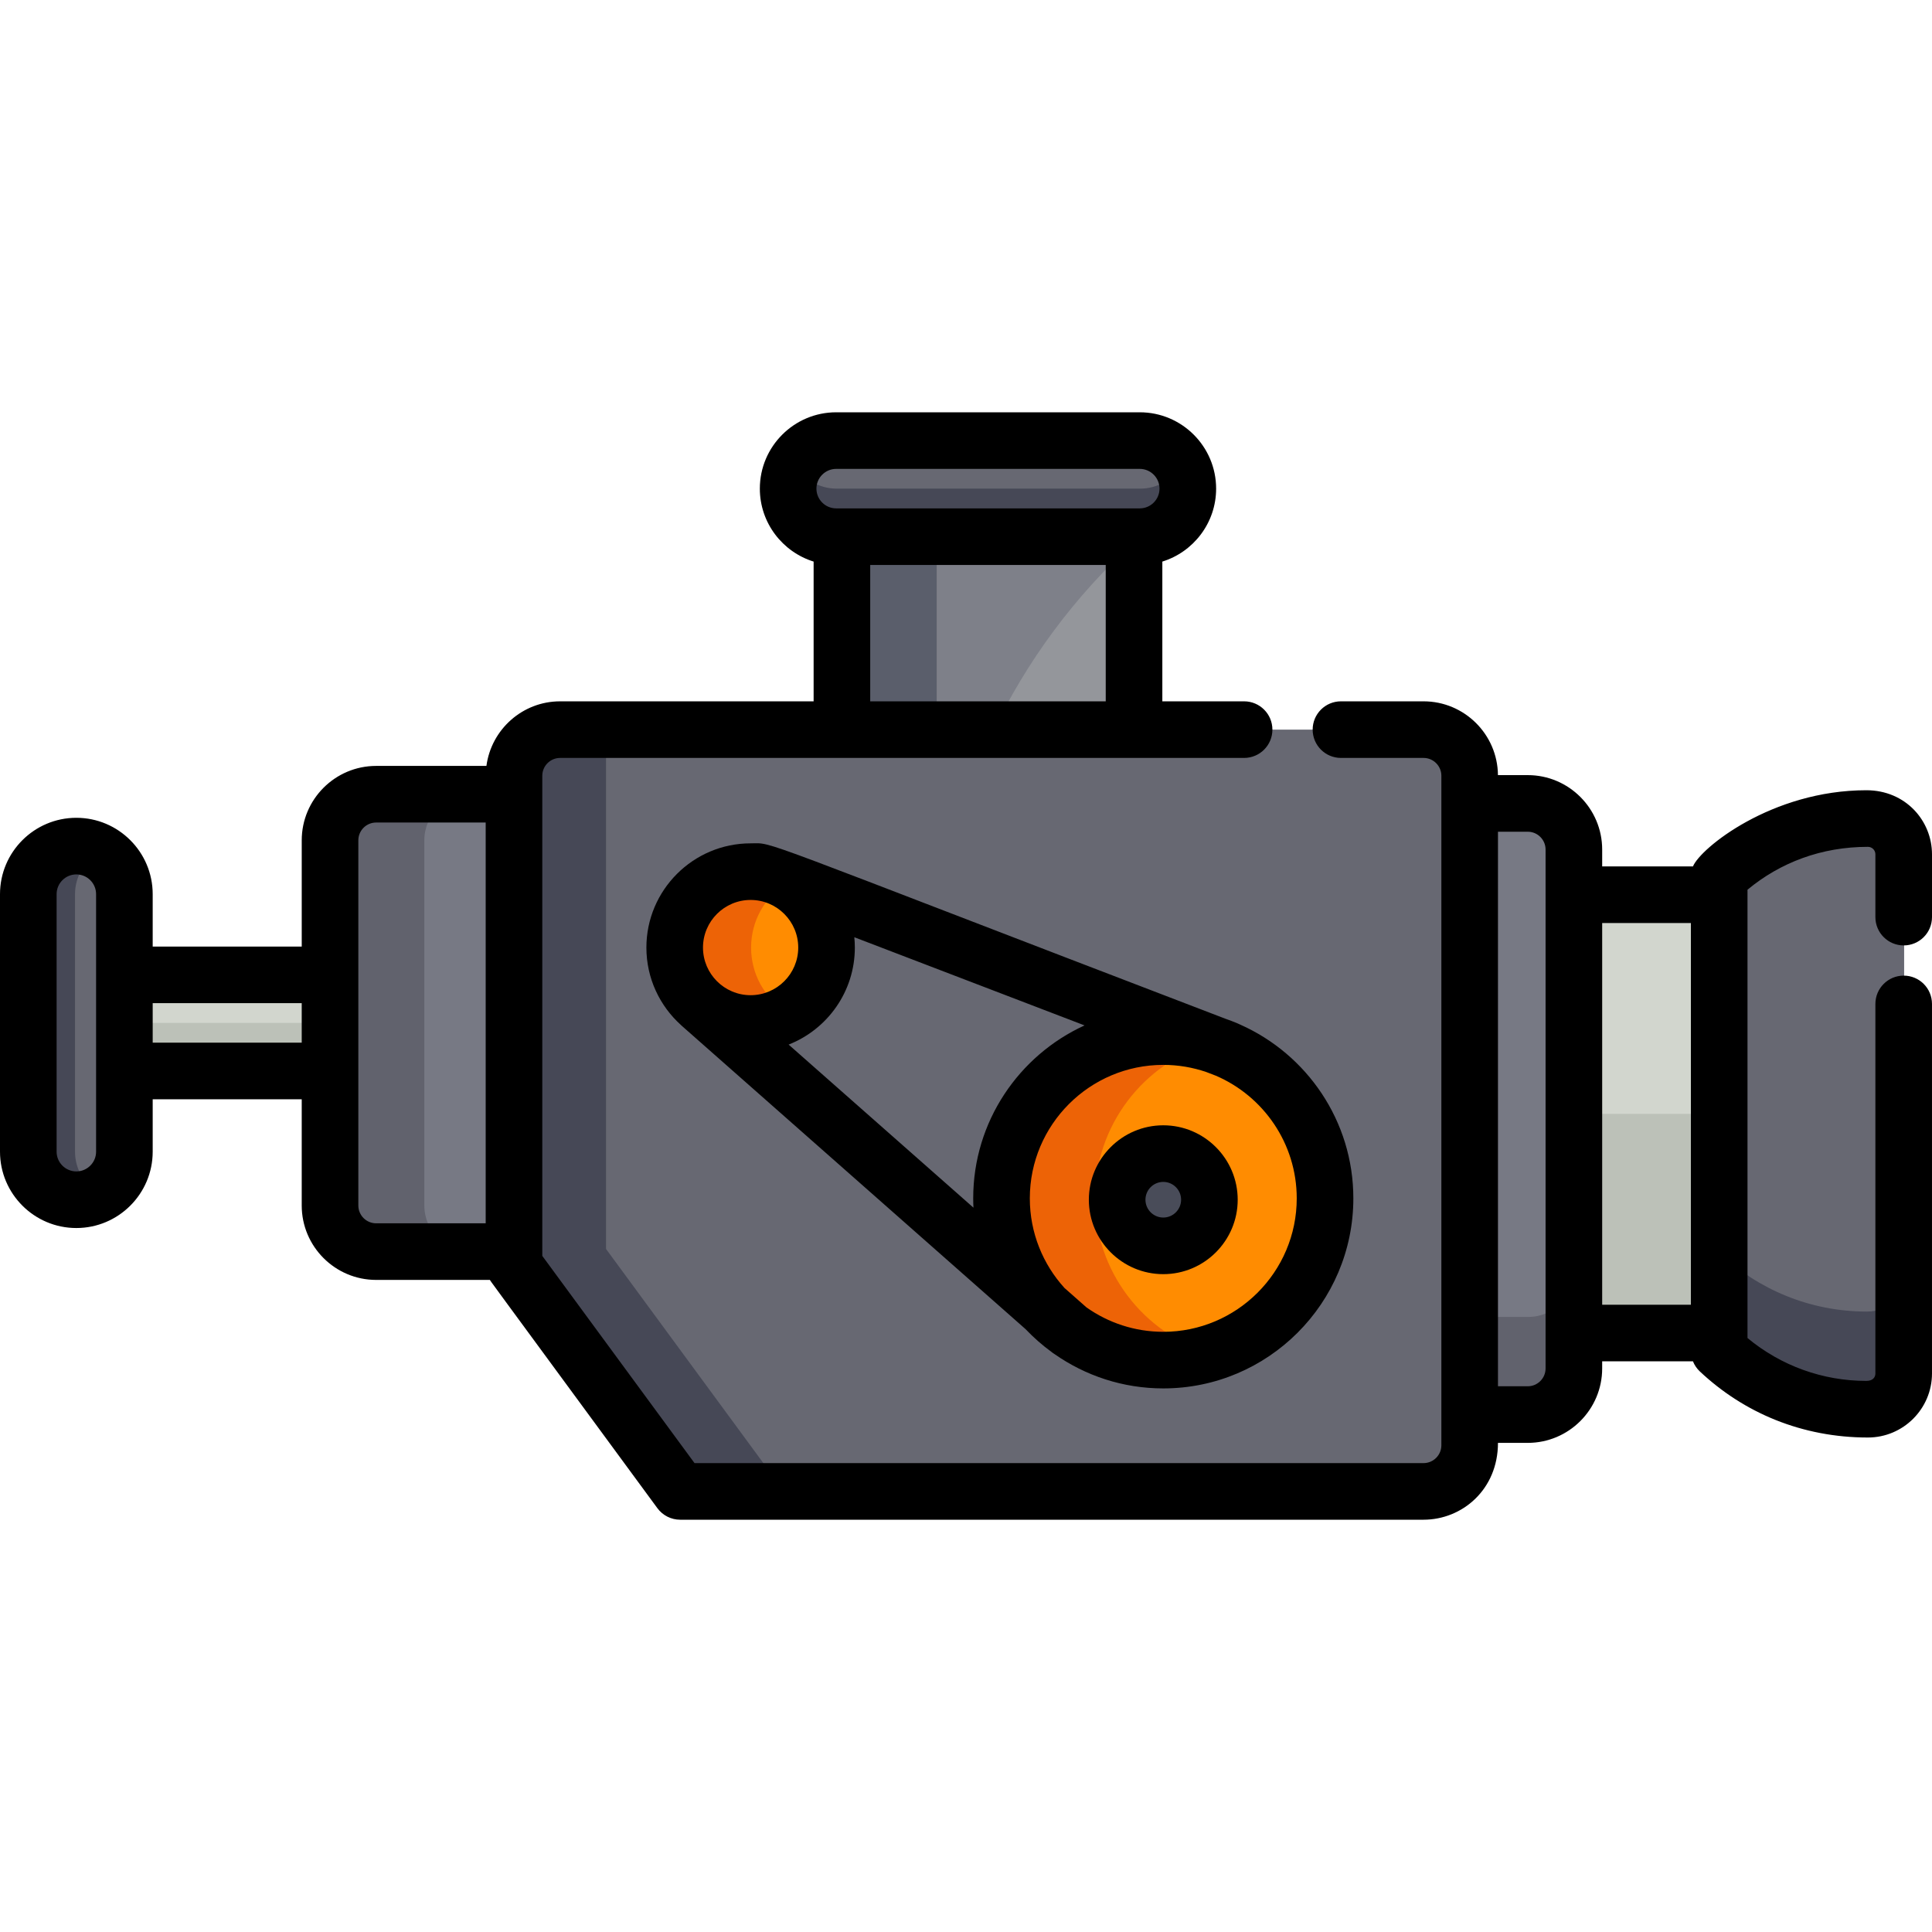
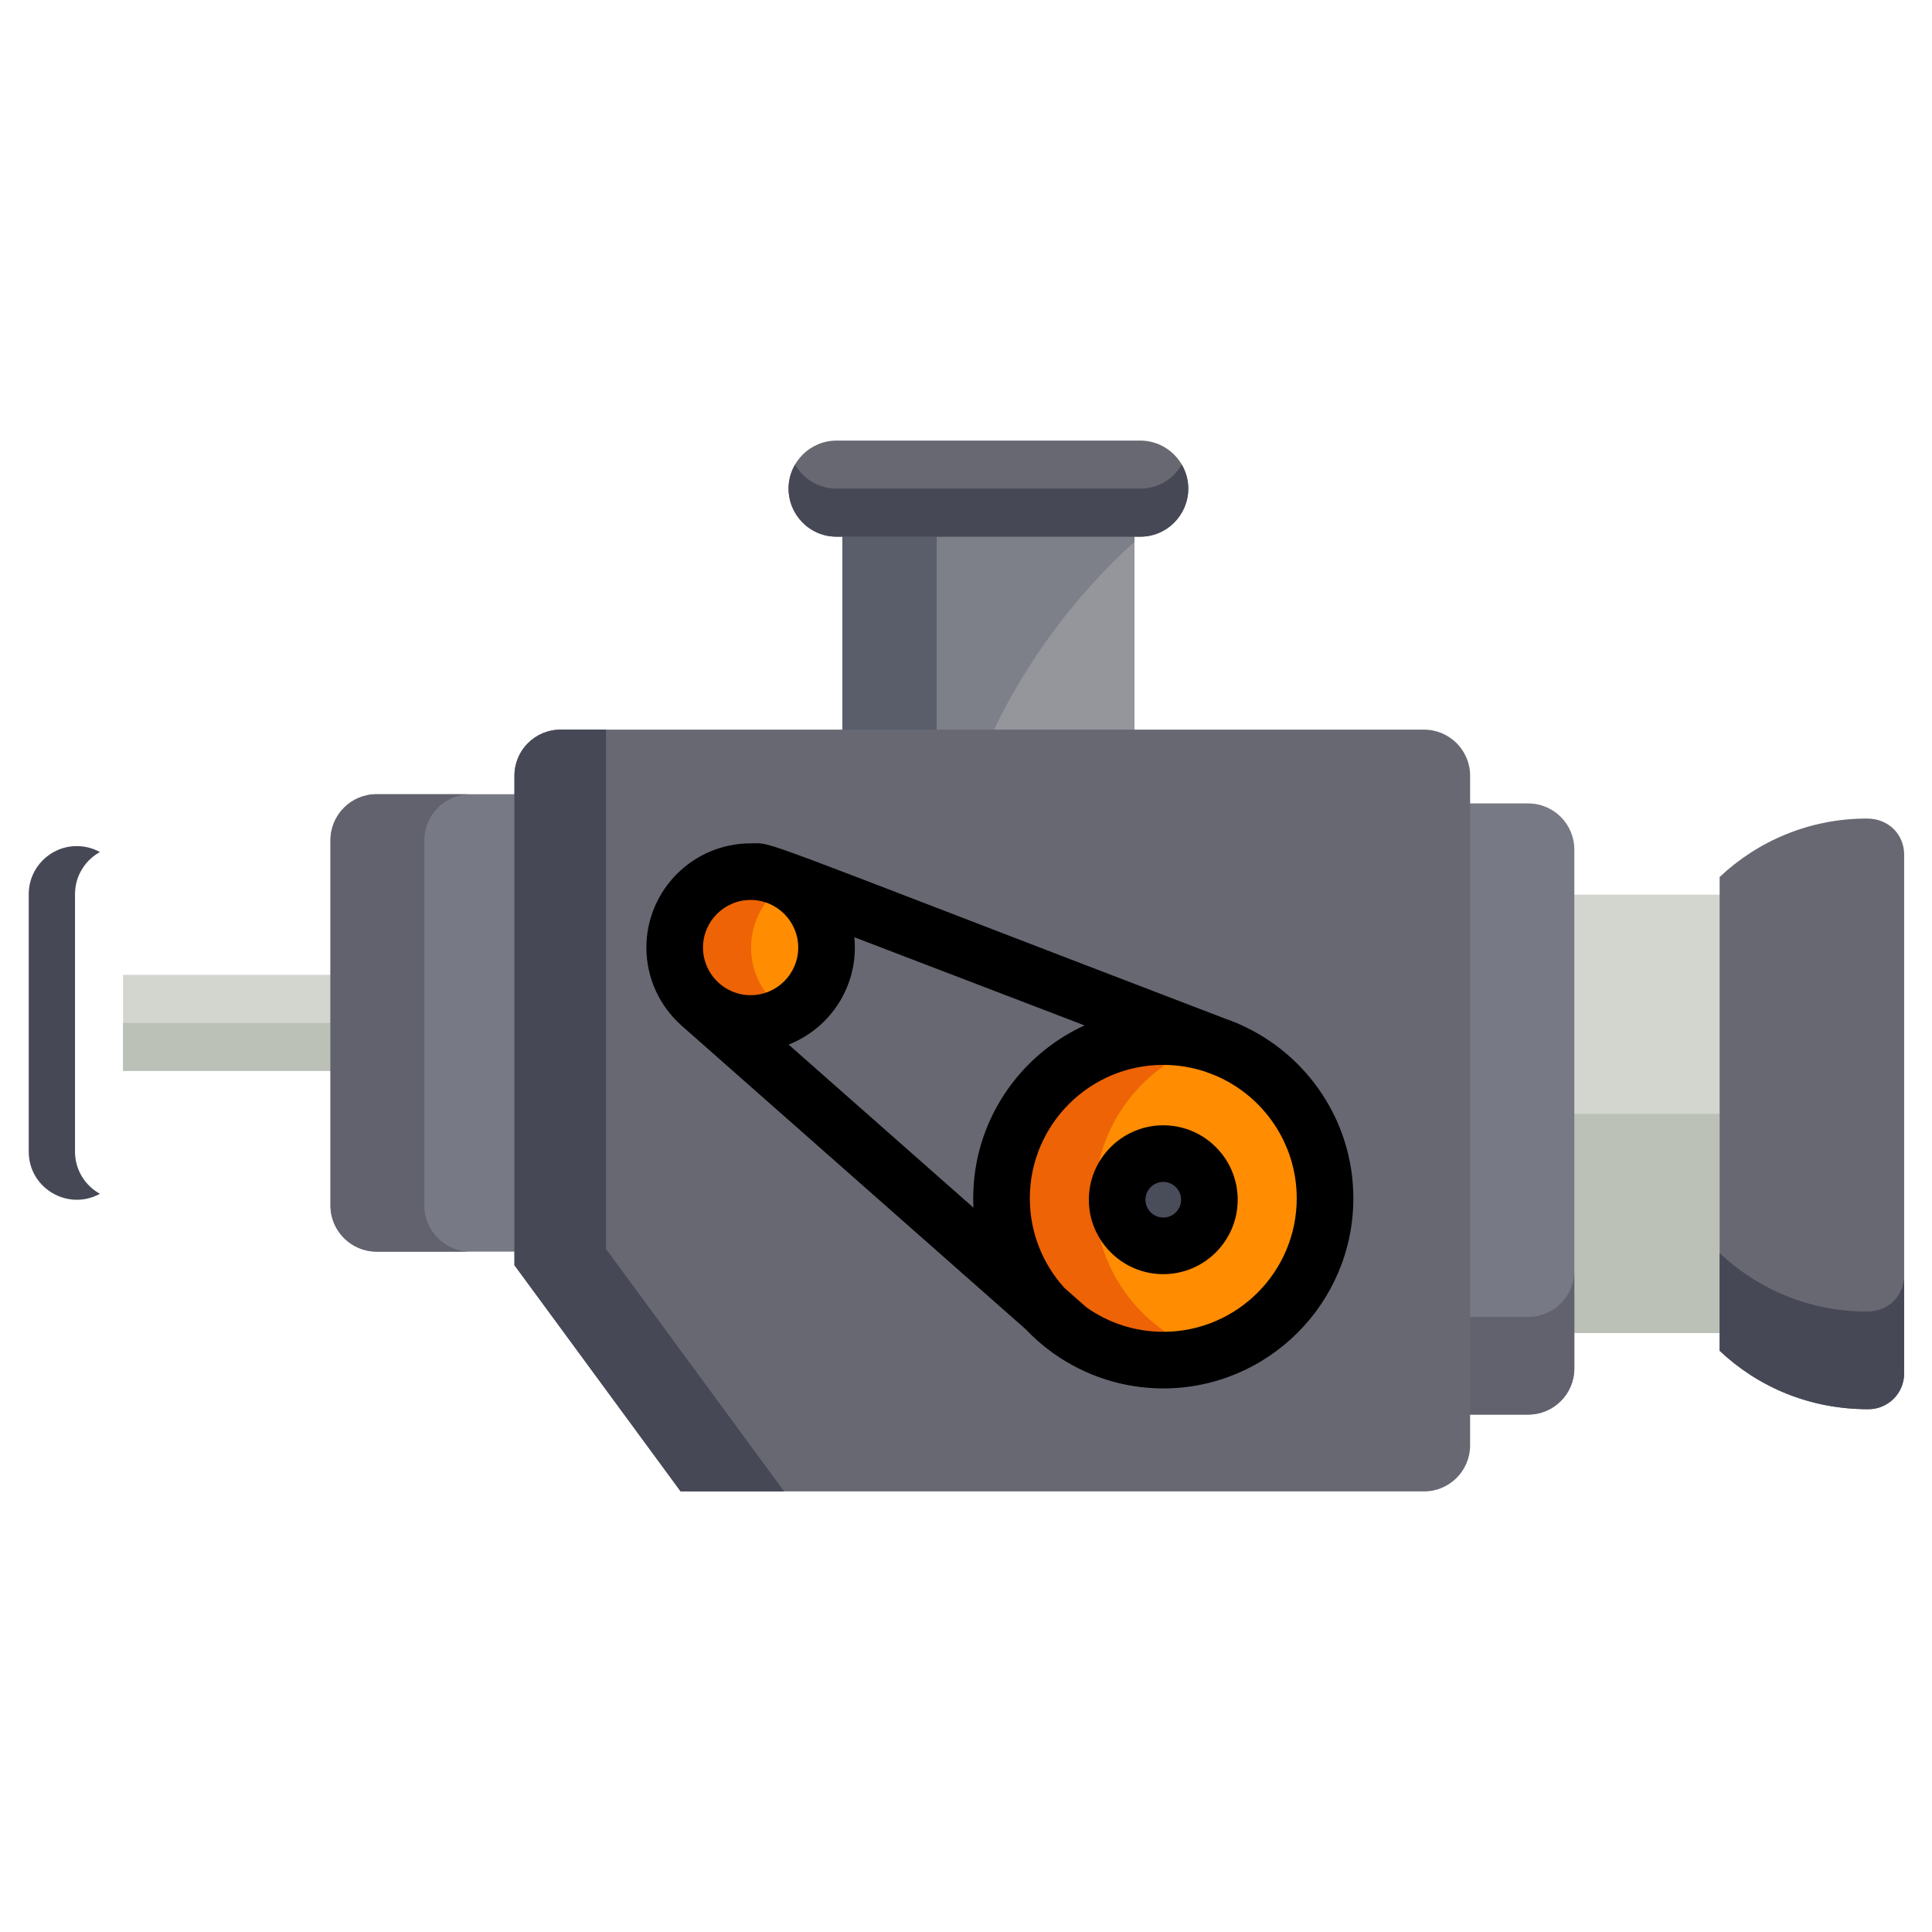
<svg xmlns="http://www.w3.org/2000/svg" id="Layer_1" x="0px" y="0px" viewBox="0 0 512 512" style="enable-background:new 0 0 512 512;" xml:space="preserve">
  <rect x="415.885" y="237.105" style="fill:#D2D6CE;" width="41.092" height="116.157" />
  <rect x="415.885" y="295.188" style="fill:#BCC1B8;" width="41.092" height="58.084" />
  <path style="fill:#777984;" d="M404.988,212.915h-16.392v161.961h16.392c6.75,0,12.224-5.473,12.224-12.224V225.139  C417.211,218.389,411.738,212.915,404.988,212.915z" />
  <path style="fill:#676872;" d="M494.727,216.923c-15.101,0-28.816,5.891-39.004,15.486V357.97  c10.203,9.61,23.786,15.486,39.415,15.486c5.234,0,9.479-4.243,9.479-9.479V226.399C504.617,221.49,500.837,216.923,494.727,216.923  z" />
  <path style="fill:#61626D;" d="M404.988,349.001h-16.392v25.877h16.392c6.75,0,12.224-5.473,12.224-12.224v-25.877  C417.211,343.527,411.738,349.001,404.988,349.001z" />
  <path style="fill:#464856;" d="M494.727,347.581c-15.101,0-28.816-5.891-39.004-15.486v25.877  c10.203,9.61,23.786,15.486,39.415,15.486c5.234,0,9.479-4.243,9.479-9.479v-25.877  C504.617,343.012,500.837,347.581,494.727,347.581z" />
  <rect x="223.234" y="141.039" style="fill:#7E8089;" width="77.415" height="53.503" />
  <rect x="223.234" y="141.039" style="fill:#5A5E6B;" width="25.002" height="53.503" />
  <path style="fill:#94969B;" d="M300.647,194.545v-50.971c-15.719,14.261-28.622,31.563-37.802,50.971H300.647z" />
  <rect x="32.612" y="258.346" style="fill:#D2D6CE;" width="55.753" height="25.466" />
  <rect x="32.612" y="271.077" style="fill:#BCC1B8;" width="55.753" height="12.733" />
  <path style="fill:#777984;" d="M137.329,210.475H99.804c-6.751,0-12.225,5.473-12.225,12.224v96.769  c0,6.75,5.473,12.225,12.225,12.225h37.525V210.475z" />
  <path style="fill:#61626D;" d="M112.455,319.467v-96.769c0-6.75,5.473-12.224,12.224-12.224H99.804  c-6.751,0-12.225,5.473-12.225,12.224v96.769c0,6.75,5.473,12.225,12.225,12.225h24.875  C117.928,331.692,112.455,326.217,112.455,319.467z" />
-   <path style="fill:#676872;" d="M20.35,317.94c-7.031,0-12.733-5.7-12.733-12.732V236.96c0-7.031,5.7-12.733,12.733-12.733  c7.033,0,12.733,5.701,12.733,12.733v68.248C33.083,312.239,27.384,317.94,20.35,317.94z" />
  <path style="fill:#464856;" d="M19.879,305.208V236.96c0-4.809,2.668-8.993,6.601-11.159c-1.818-1.002-3.907-1.574-6.131-1.574  c-7.031,0-12.733,5.701-12.733,12.733v68.248c0,9.708,10.436,15.801,18.863,11.158C22.547,314.2,19.879,310.016,19.879,305.208z" />
  <path style="fill:#676872;" d="M377.373,193.361h-228.82c-6.75,0-12.224,5.473-12.224,12.224v129.702l44.046,59.954h196.998  c6.75,0,12.224-5.474,12.224-12.225V205.584C389.596,198.834,384.123,193.361,377.373,193.361z" />
  <path style="fill:#464856;" d="M160.607,330.993V193.361h-12.054c-6.75,0-12.224,5.473-12.224,12.224v129.702l44.046,59.954h27.433  L160.607,330.993z" />
  <path style="fill:#676872;" d="M302.168,116.761c-9.194,0-71.427,0-80.457,0c-7.031,0-12.732,5.701-12.732,12.733  c0,7.033,5.7,12.733,12.732,12.733c9.026,0,71.263,0,80.457,0c7.031,0,12.732-5.699,12.732-12.733  C314.901,122.462,309.201,116.761,302.168,116.761z" />
  <path style="fill:#464856;" d="M302.168,129.493H289.96c-7.289,0-60.502,0-68.248,0c-4.709,0-8.814-2.563-11.015-6.365  c-4.907,8.469,1.219,19.099,11.015,19.099c9.026,0,71.263,0,80.457,0c9.785,0,15.927-10.622,11.016-19.099  C310.981,126.93,306.879,129.493,302.168,129.493z" />
  <circle style="fill:#FF8C01;" cx="199.042" cy="251.116" r="20.121" />
  <path style="fill:#ED6306;" d="M209.098,233.71c-13.387-7.754-30.181,1.932-30.181,17.406c0,11.111,9.009,20.12,20.12,20.12  c3.669,0,7.098-0.998,10.061-2.714C195.686,260.753,195.707,241.468,209.098,233.71z" />
  <circle style="fill:#FF8C01;" cx="308.399" cy="317.57" r="42.869" />
  <path style="fill:#ED6306;" d="M290.178,317.574c0-19.39,12.878-35.767,30.544-41.063c-27.541-8.253-55.193,12.408-55.193,41.063  c0,28.627,27.628,49.328,55.193,41.061C303.055,353.339,290.178,336.962,290.178,317.574z" />
  <circle style="fill:#494C59;" cx="308.399" cy="317.94" r="12.224" />
  <path d="M327.939,271.2l-0.012-0.005c-1.004-0.427-2.03-0.812-3.066-1.174c-128.471-49.202-119.373-46.525-125.94-46.525  c-15.23,0-27.621,12.391-27.621,27.621c0,8.138,3.539,15.464,9.158,20.523c0.055,0.052,0.104,0.107,0.161,0.157l91.164,80.436  c2.1,2.21,4.394,4.232,6.862,6.034c0.267,0.216,0.542,0.416,0.828,0.589c8.171,5.719,18.1,9.088,28.808,9.088  c27.774,0,50.369-22.595,50.369-50.369c0-20.501-12.318-38.168-29.935-46.022C328.465,271.422,328.208,271.303,327.939,271.2z   M198.92,238.496c6.958,0,12.62,5.661,12.62,12.62s-5.661,12.62-12.62,12.62c-6.958,0-12.62-5.661-12.62-12.62  S191.962,238.496,198.92,238.496z M208.994,276.827c10.262-4.034,17.548-14.034,17.548-25.711c0-0.924-0.047-1.838-0.137-2.739  l61.014,23.367c-17.389,7.947-29.509,25.494-29.509,45.829c0,0.828,0.023,1.651,0.063,2.469L208.994,276.827z M343.648,317.574  c0,19.502-15.866,35.368-35.368,35.368c-7.571,0-14.59-2.4-20.349-6.467l-5.828-5.143c-5.707-6.282-9.19-14.621-9.19-23.758  c0-19.503,15.866-35.369,35.368-35.369c3.99,0,7.823,0.674,11.404,1.897l2.542,0.974  C334.812,290.497,343.648,303.021,343.648,317.574z" />
  <path d="M308.28,298.216c-10.876,0-19.724,8.849-19.724,19.724c0,10.876,8.849,19.724,19.724,19.724  c10.876,0,19.724-8.849,19.724-19.724C328.004,307.064,319.155,298.216,308.28,298.216z M308.28,322.663  c-2.604,0-4.723-2.118-4.723-4.723s2.118-4.723,4.723-4.723s4.723,2.118,4.723,4.723S310.884,322.663,308.28,322.663z" />
-   <path d="M504.5,250.547c4.143,0,7.5-3.357,7.5-7.5v-16.647c0-8.887-6.993-16.978-17.39-16.978  c-25.125,0-44.026,15.399-45.955,20.187h-24.061v-4.47c0-10.876-8.849-19.724-19.724-19.724h-7.899  c-0.092-10.798-8.897-19.555-19.715-19.555h-21.887c-4.143,0-7.5,3.357-7.5,7.5c0,4.143,3.357,7.5,7.5,7.5h21.887  c2.604,0,4.723,2.118,4.723,4.723c0,19.896,0,156.181,0,177.432c0,2.604-2.118,4.724-4.723,4.724h-193.2l-40.342-54.912  c0-4.468,0-116.9,0-127.243c0-2.604,2.118-4.723,4.723-4.723c5.11,0,168.378,0,181.264,0c4.143,0,7.5-3.357,7.5-7.5  c0-4.143-3.357-7.5-7.5-7.5h-21.669v-37.036c8.247-2.556,14.254-10.255,14.254-19.33c0-11.157-9.077-20.233-20.232-20.233h-80.457  c-11.156,0-20.232,9.077-20.232,20.233c0,9.076,6.007,16.774,14.253,19.33v37.036h-67.179c-9.989,0-18.247,7.47-19.531,17.114  H99.687c-10.877,0-19.725,8.849-19.725,19.724v28.151H40.466v-13.891c0-11.157-9.077-20.233-20.233-20.233  C9.077,216.726,0,225.802,0,236.959v68.248c0,11.156,9.077,20.232,20.232,20.232c11.157,0,20.233-9.077,20.233-20.232v-13.892  h39.495v28.151c0,10.877,8.849,19.725,19.725,19.725h30.15c0.482,0.787-2.955-3.938,44.377,60.489  c1.413,1.924,3.657,3.06,6.044,3.06h196.997c10.235,0,19.724-7.98,19.724-20.363h7.891c10.876,0,19.724-8.849,19.724-19.724v-1.884  h24.06c0.402,0.997,1.01,1.909,1.809,2.661c11.663,10.985,27.085,17.526,44.558,17.526c9.362,0,16.979-7.616,16.979-16.979V266.05  c0-4.143-3.357-7.5-7.5-7.5s-7.5,3.357-7.5,7.5v97.927c0,1.057-0.714,1.978-2.389,1.978c-11.578,0-22.647-4.013-31.504-11.361  c0-11.543,0-113.548,0-118.811c8.699-7.217,19.586-11.361,31.915-11.361c1.091,0,1.978,0.887,1.978,1.977v16.647  C496.999,247.189,500.356,250.547,504.5,250.547z M221.594,124.261h80.457c2.885,0,5.231,2.348,5.231,5.232  c0,2.884-2.347,5.232-5.231,5.232c-23.127,0-71.02,0-80.457,0c-2.885,0-5.231-2.348-5.231-5.232  C216.363,126.609,218.709,124.261,221.594,124.261z M230.616,149.728h62.414v36.133h-62.414L230.616,149.728L230.616,149.728z   M25.466,305.207c0,2.885-2.348,5.231-5.232,5.231s-5.232-2.346-5.232-5.231v-68.248c0-2.885,2.347-5.232,5.231-5.232  s5.232,2.348,5.232,5.232C25.466,243.83,25.466,298.558,25.466,305.207z M40.466,276.315v-10.465h39.495v10.465H40.466z   M94.963,319.467c0-11.592,0-89.531,0-96.769c0-2.604,2.119-4.723,4.724-4.723h29.025V324.19H99.687  C97.082,324.191,94.963,322.072,94.963,319.467z M409.593,362.653c0,2.604-2.118,4.723-4.723,4.723h-7.891V220.416h7.891  c2.604,0,4.723,2.118,4.723,4.723c0,5.05,0,122.332,0,128.13V362.653z M424.594,244.61h23.511v101.158h-23.511V244.61z" />
  <g />
  <g />
  <g />
  <g />
  <g />
  <g />
  <g />
  <g />
  <g />
  <g />
  <g />
  <g />
  <g />
  <g />
  <g />
</svg>